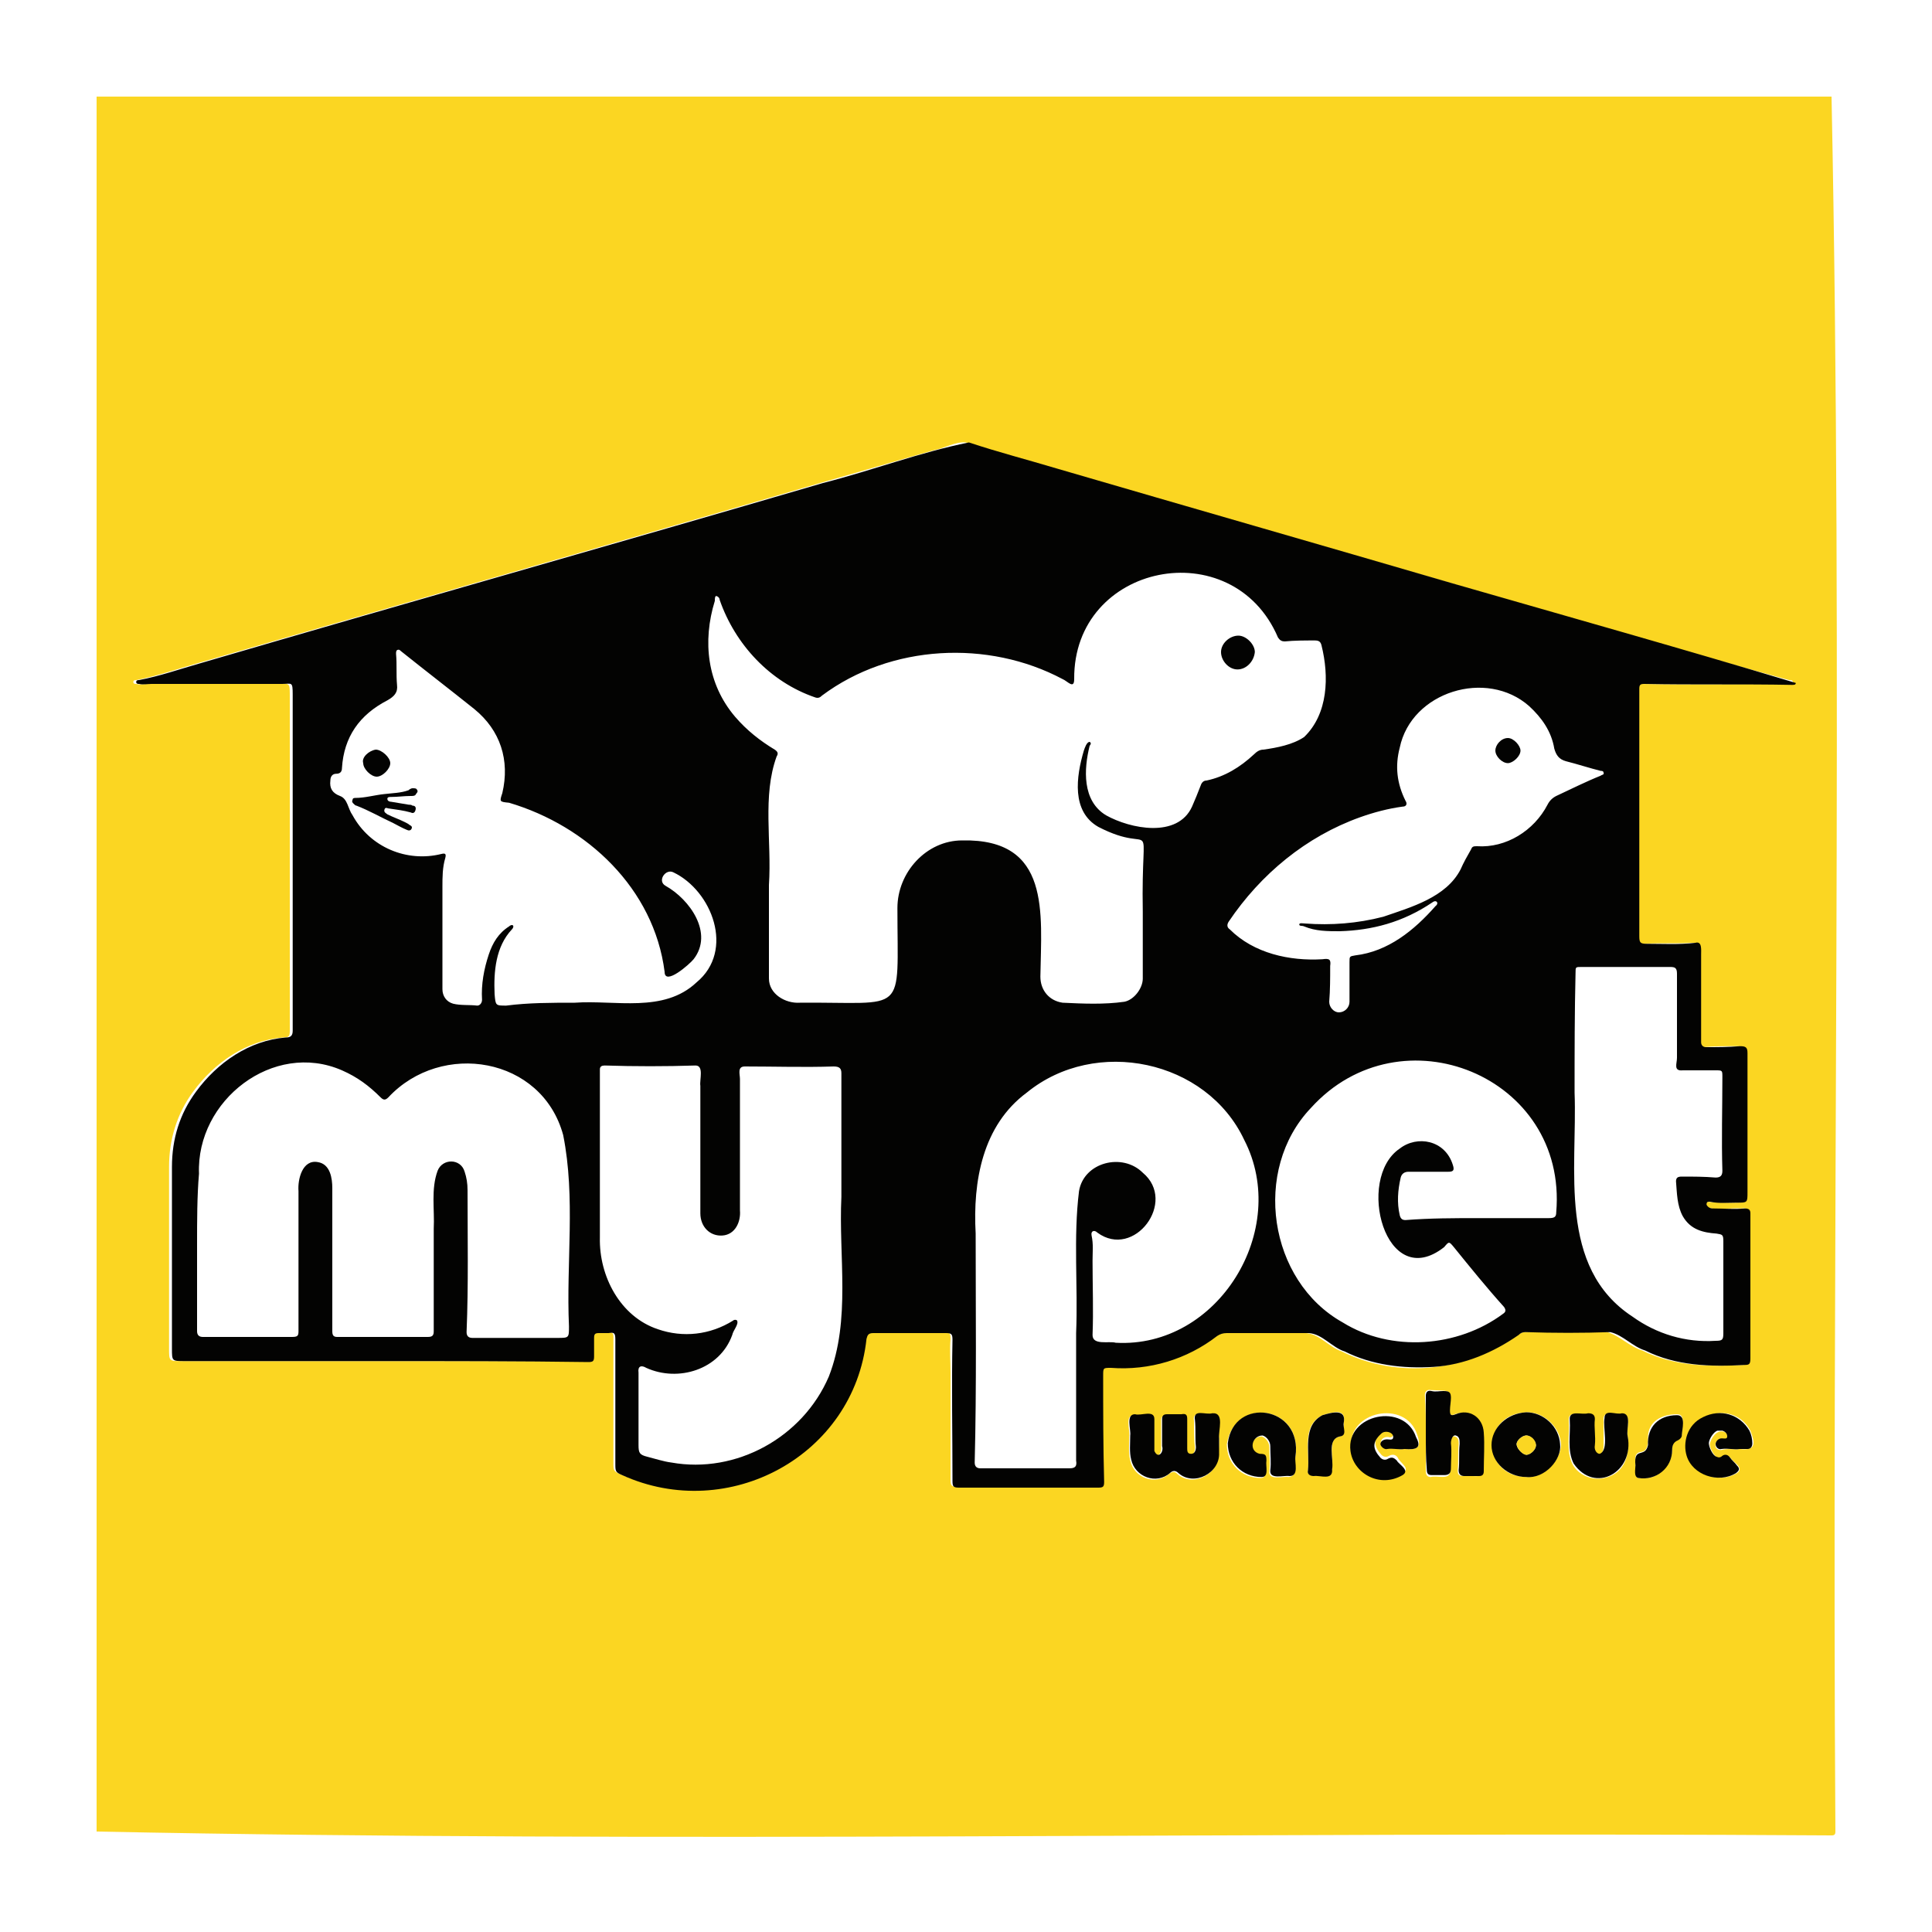
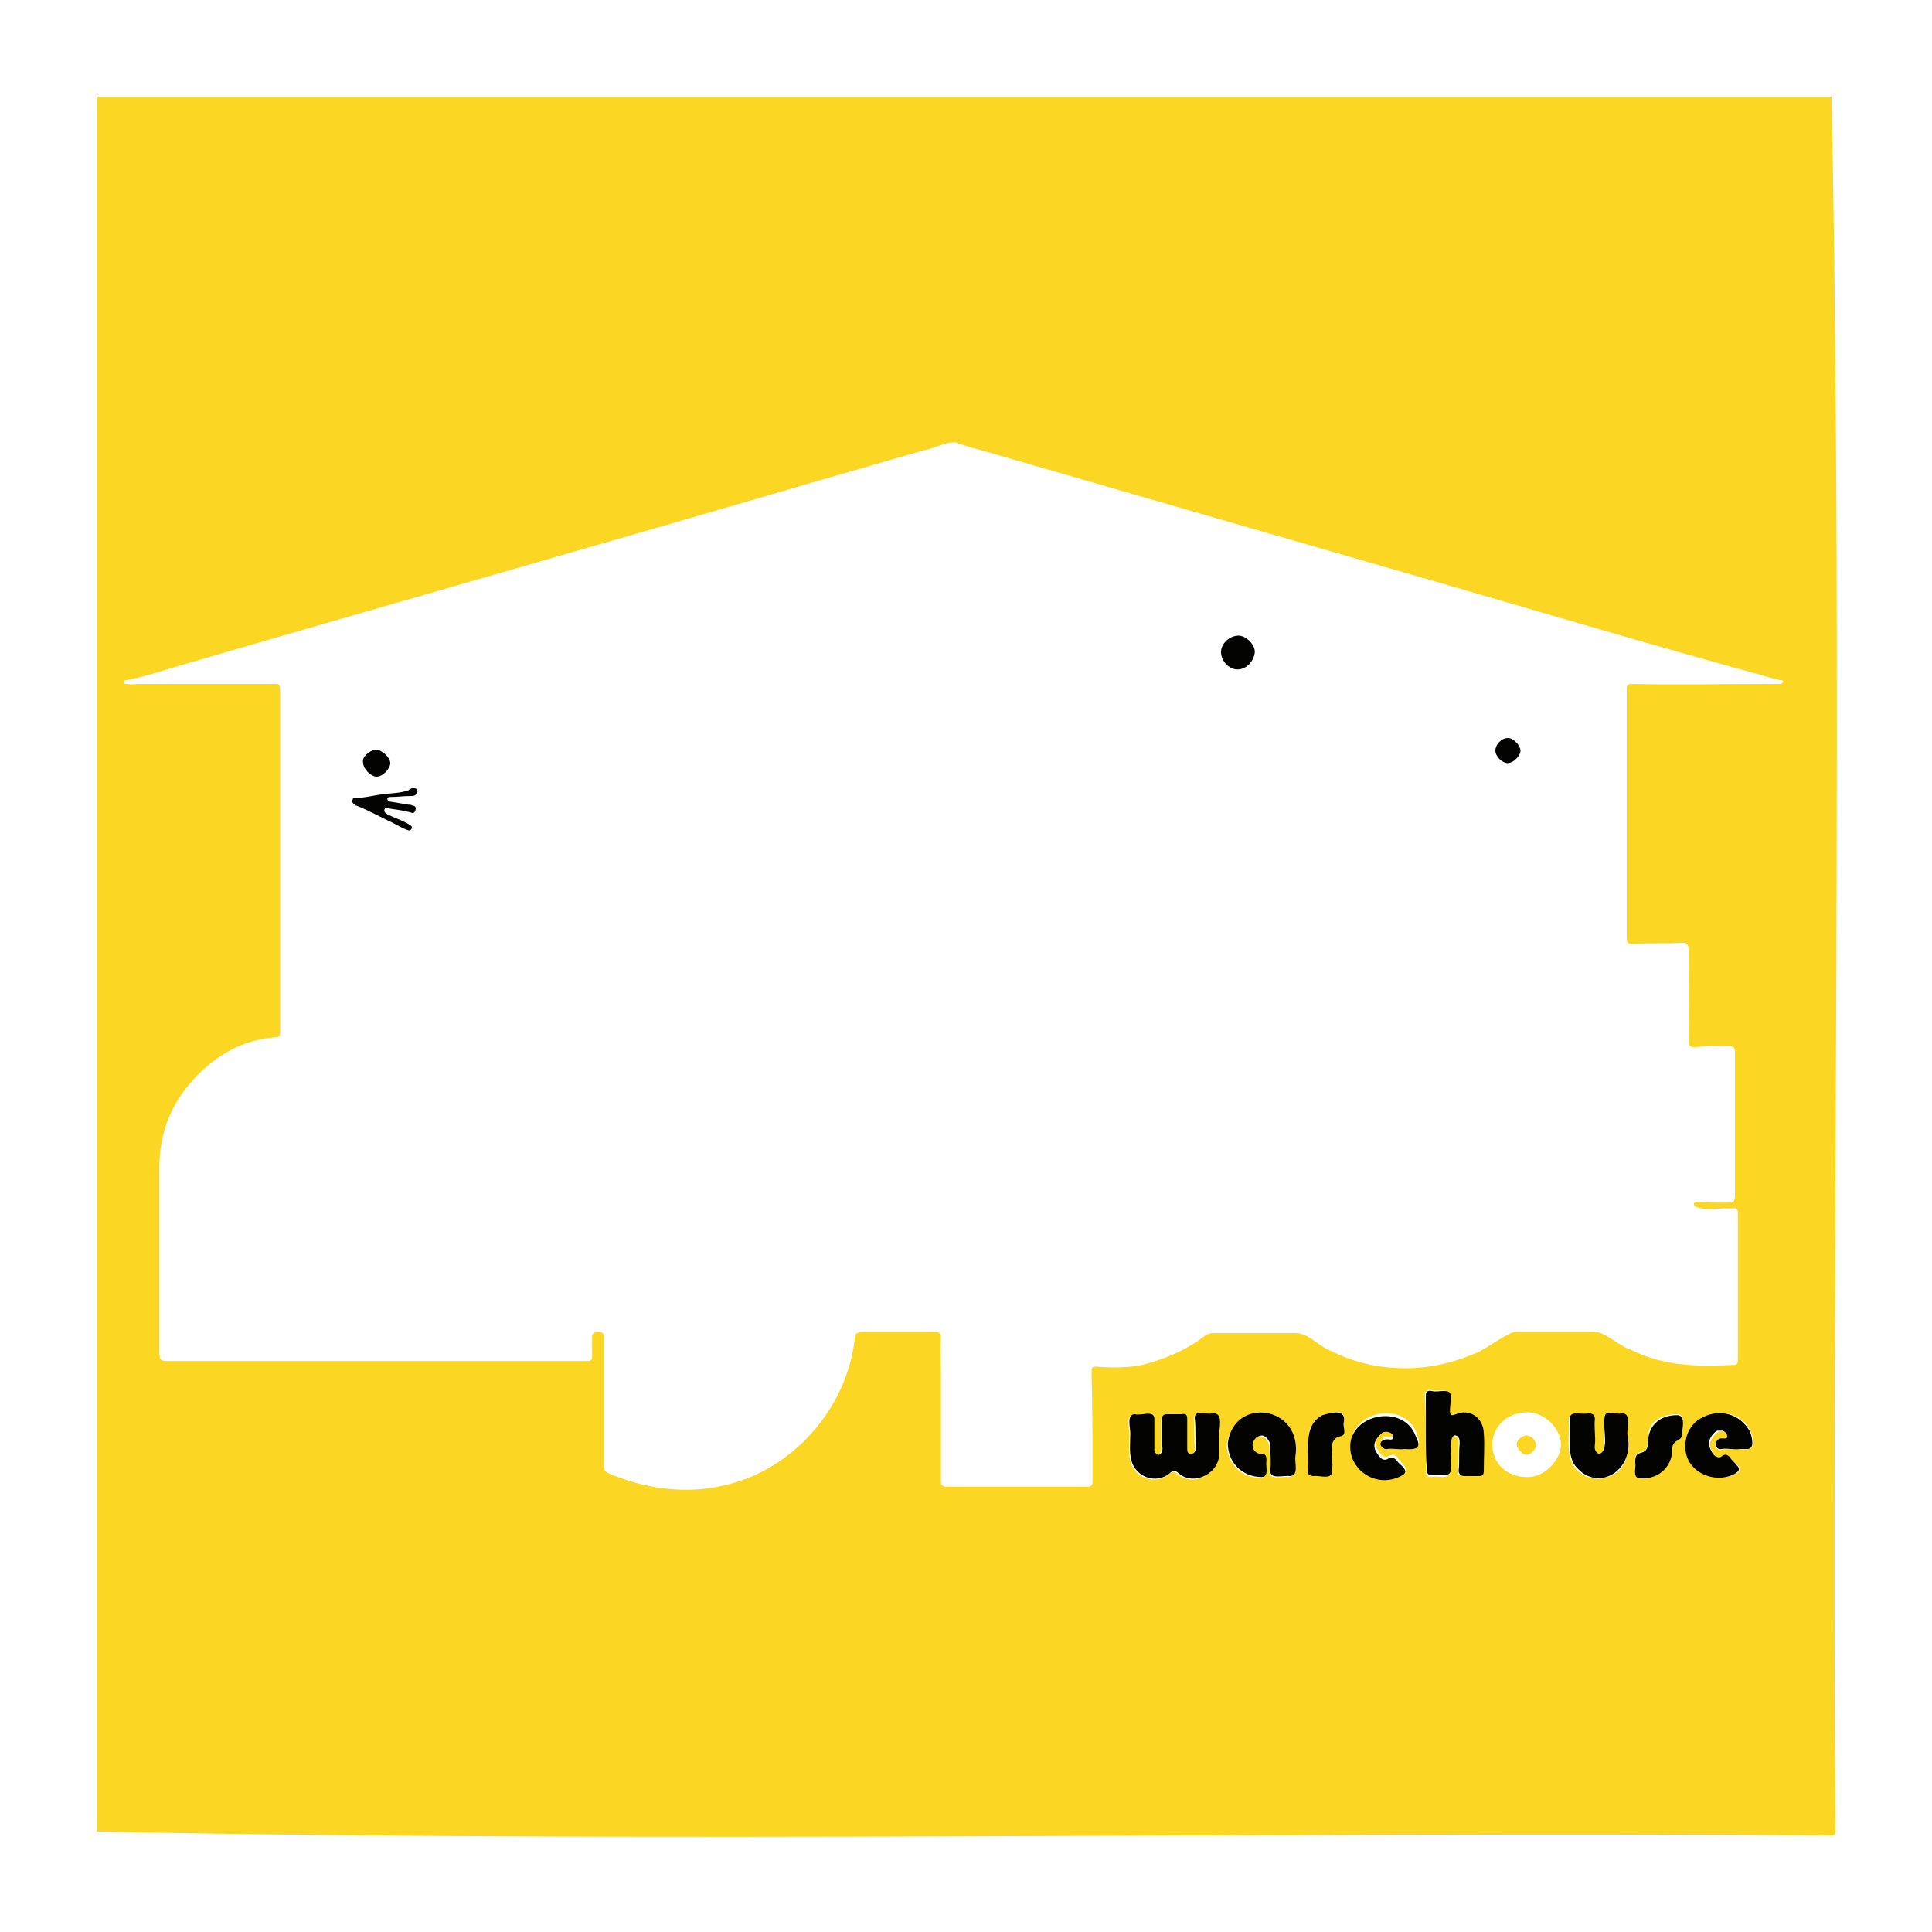
<svg xmlns="http://www.w3.org/2000/svg" version="1.1" id="Layer_1" x="0px" y="0px" viewBox="0 0 200 200" style="enable-background:new 0 0 200 200;" xml:space="preserve">
  <style type="text/css">
	.st0{fill:#FBD622;}
	.st1{fill:#030302;}
</style>
  <g>
-     <path class="st0" d="M10,10c59.9,0,119.7,0,179.6,0c1.2,59.1,0,119.9,0.4,179.6c0,0.3-0.1,0.4-0.4,0.4   c-59.7-0.4-120.5,0.8-179.6-0.4C10,129.7,10,69.9,10,10z M39.5,140.9c7.1,0,14.1,0,21.2,0c0.5,0,0.6-0.1,0.6-0.6c0-0.6,0-1.3,0-1.9   c0-0.4,0.2-0.5,0.5-0.5c0.3,0,0.7,0,1,0c0.7,0,0.7,0.1,0.7,0.7c0,4.3,0,8.5,0,12.8c0,0.8,0,0.9,0.7,1.2c3.6,1.5,7.7,2.1,11.6,1.2   c7.2-1.5,12.9-8,13.7-15.3c0-0.4,0.2-0.6,0.7-0.6c2.5,0,5,0,7.5,0c0.6,0,0.7,0.1,0.7,0.7c-0.1,1.2,0,2.3,0,3.5c0,3.7,0,7.4,0,11.1   c0,0.6,0.1,0.7,0.7,0.7c4.8,0,9.6,0,14.4,0c0.5,0,0.6-0.1,0.6-0.6c0-3.7,0-7.3-0.1-11c0-0.8,0-0.9,0.8-0.8c1.6,0.1,3.3,0.1,4.8-0.3   c2.2-0.6,4.3-1.5,6.1-2.9c0.3-0.2,0.6-0.3,1-0.3c2.8,0,5.7,0,8.5,0c1.4,0.1,2.3,1.4,3.7,1.9c4.4,2.2,9.7,2.3,14.3,0.4   c1.6-0.5,2.9-1.8,4.5-2.4c0.6,0,1.3,0,1.9,0c2.3,0,4.6,0,6.8,0c1.3,0.4,2.3,1.5,3.6,1.9c3.2,1.6,6.8,1.7,10.3,1.5   c0.6,0,0.6-0.1,0.6-0.7c0-5,0-10,0-15c0-0.4-0.1-0.6-0.6-0.5c-1.2-0.1-2.7,0.3-3.8-0.2c-0.3-0.2-0.1-0.6,0.2-0.5   c0.9,0.1,1.9,0.1,2.8,0.1c1.1,0,1.1,0,1.1-1.1c0-4.8,0-9.6,0-14.4c0-0.6-0.1-0.7-0.8-0.7c-1.2,0-2.3,0-3.5,0.1   c-0.3,0-0.5-0.2-0.5-0.5c0.1-3,0-6.1,0-9.1c0-0.5,0.1-1.3-0.6-1.2c-1.7,0.1-3.3,0-5,0.1c-0.7,0-0.8,0-0.8-0.8c0-8.5,0-17.1,0-25.6   c0-0.4,0.2-0.5,0.5-0.5c4.7,0.1,9.4,0,14.2,0c0.4,0,0.7,0,1.1,0c0.1,0,0.3,0,0.4-0.2c0-0.2-0.2-0.2-0.4-0.2   c-13.6-3.7-27.2-7.8-40.8-11.7c-13.8-4-27.7-8-41.5-12c-1-0.3-2-0.5-2.9-0.9c-1.1-0.1-2.2,0.6-3.3,0.8c-3.9,1.1-7.9,2.3-11.8,3.4   c-21.5,6.3-43,12.4-64.6,18.7c-2.1,0.6-4.1,1.3-6.2,1.7c-0.1,0-0.3,0-0.3,0.2c0,0.2,0.2,0.2,0.3,0.2c0.4,0.1,0.9,0,1.3,0   c4.5,0,9,0,13.5,0c1,0,1.1-0.2,1.1,1.1c0,10,0,19.9,0,29.9c0,1.6,0,3.3,0,4.9c0,0.6-0.1,0.7-0.7,0.7c-3.8,0.3-7.1,2.6-9.3,5.6   c-1.7,2.3-2.5,5-2.5,7.8c0,6.3,0,12.5,0,18.8c0,1.3,0,1.3,1.3,1.3C25.9,140.9,32.7,140.9,39.5,140.9z M126.2,148.9   C126.2,148.9,126.2,148.9,126.2,148.9c-0.2-0.8,0.5-2.7-0.8-2.5c-0.7,0.2-2-0.5-1.8,0.7c0,0.9,0,1.9,0.1,2.8c0,0.3-0.1,0.7-0.5,0.7   c-0.4,0-0.4-0.4-0.4-0.6c0-1,0-2,0-3c0-0.5-0.2-0.6-0.6-0.5c-0.5,0.1-1,0-1.5,0c-0.3,0-0.5,0.2-0.5,0.5c0,0.9,0,1.9,0,2.8   c0.1,0.6-0.5,1.4-0.8,0.5c0-1.1,0.1-2.2,0-3.3c0-0.9-1.4-0.3-2-0.5c-1,0-0.4,1.5-0.5,2.2c0,0.8-0.1,1.6,0.1,2.5   c0.4,1.8,2.6,2.6,4,1.4c0.4-0.3,0.6-0.3,0.9,0c1.6,1.4,4.3,0,4.2-2.1C126.2,149.9,126.2,149.4,126.2,148.9z M147.6,148.4   C147.6,148.4,147.6,148.4,147.6,148.4c0,1.3,0,2.6,0,3.9c0,0.3,0.1,0.6,0.5,0.6c0.7-0.2,2.1,0.4,2-0.7c0-0.9,0.1-1.8,0-2.7   c-0.1-0.5,0.2-0.9,0.5-0.8c0.4,0.1,0.4,0.5,0.4,0.8c-0.1,0.9,0,1.8-0.1,2.7c0,0.4,0.1,0.6,0.6,0.6c0.6-0.2,1.9,0.4,2-0.5   c0-1.3,0.1-2.6,0-4c-0.1-1.6-1.4-2.4-2.9-1.9c-0.4,0.2-0.6,0-0.6-0.4c0.2-2.3,0.3-2-1.9-2.1c-0.4-0.1-0.6,0.2-0.6,0.5   C147.6,145.8,147.6,147.1,147.6,148.4z M158,152.9c1.9,0.1,3.6-1.8,3.6-3.4c-0.1-1.7-1.7-3.3-3.5-3.3   C153.3,146.3,153.3,152.8,158,152.9z M134.1,150.8C134.1,150.8,134.1,150.8,134.1,150.8c0.8-5.3-6.3-6.3-7.1-1.3   c0,2,1.5,3.5,3.5,3.5c0.8,0,0.4-1.2,0.5-1.7c0-0.6,0-0.7-0.7-0.7c-1.3-0.2-0.8-1.9,0.3-1.9c0.4,0.1,0.8,0.6,0.8,1.1   c0,0.8,0.1,1.6,0,2.5c-0.1,1,1.4,0.5,2,0.6C134.5,152.8,133.9,151.4,134.1,150.8z M168.5,148.7c-0.2-0.7,0.5-2.5-0.7-2.3   c-0.6,0.2-1.8-0.5-1.8,0.5c0,0.9,0,1.9,0,2.8c0,0.5-0.2,0.9-0.5,0.9c-0.3,0-0.5-0.4-0.5-0.9c0.1-0.9,0-1.8,0-2.7   c0-0.5-0.2-0.6-0.7-0.6c-0.7,0.2-2-0.5-1.9,0.7c0.1,1.5-0.3,3.1,0.4,4.5c0.6,1.1,2,1.7,3.3,1.4   C168.3,152.5,168.7,150.5,168.5,148.7z M180.1,150c1.7,0.2,1.6-0.6,1.1-1.9c-2-3.7-7.8-1.2-6.5,2.6c0.7,2,3.3,2.9,5.1,1.8   c0.8-0.5-0.3-1.1-0.6-1.5c-0.5-0.7-0.9,0.2-1.4-0.1c-0.4-0.2-0.8-1-0.8-1.4c0.1-0.6,0.7-1.5,1.4-1.3c0.6,0.1,0.7,1-0.1,0.8   c-0.9-0.1-1,1.2-0.1,1.1C178.9,149.9,179.5,150.1,180.1,150z M145.4,150c1.3,0.1,1.8-0.1,1.3-1.5c-1.2-3.7-7.3-2.4-6.8,1.4   c0.3,2.4,2.9,3.9,5.4,2.5c0.7-0.4-0.4-1-0.6-1.5c-0.2-0.3-0.5-0.4-0.9-0.2c-0.3,0.2-0.6,0.1-0.8-0.1c-0.8-0.9-0.9-1.6,0.1-2.5   c0.3-0.3,0.9-0.2,1.1,0.1c0.2,0.2,0,0.6-0.3,0.6c-1-0.3-1.4,1-0.3,1C144.2,149.9,144.8,150.1,145.4,150z M169.3,151.7   C169.3,151.7,169.3,151.7,169.3,151.7c0.1,0.4-0.2,1.2,0.3,1.3c0.7,0,1.4,0.1,2-0.4c0.9-0.6,1.5-1.4,1.5-2.6c0-0.5,0.2-0.8,0.6-1   c0.2-0.1,0.4-0.2,0.4-0.5c-0.1-0.7,0.5-2.1-0.5-2.1c-1.5,0-3,0.7-3,2.4c0,0.6,0,1.4-0.7,1.5C169.1,150.4,169.3,151.1,169.3,151.7z    M139.1,147.3c0.3-1.6-1.2-1.1-2.2-0.8c-2.2,1.1-1.3,3.7-1.5,5.7c-0.1,0.9,1.2,0.4,1.7,0.6c1.3,0.3,0.6-2.3,0.8-3.1   c0-0.6,0.3-0.9,0.8-1c0.4-0.1,0.4-0.3,0.4-0.6C139.1,147.9,139.1,147.6,139.1,147.3z" />
-     <path class="st1" d="M39.5,140.9c-6.8,0-13.6,0-20.4,0c-1.3,0-1.3,0-1.3-1.3c0-6.3,0-12.5,0-18.8c0-2.9,0.8-5.5,2.5-7.8   c2.2-3,5.5-5.3,9.3-5.6c0.5,0,0.7-0.2,0.7-0.7c0-1.6,0-3.3,0-4.9c0-10,0-19.9,0-29.9c0-1.4-0.1-1.1-1.1-1.1c-4.5,0-9,0-13.5,0   c-0.4,0-0.9,0.1-1.3,0c-0.1,0-0.3,0-0.3-0.2c0-0.2,0.2-0.2,0.3-0.2c2.1-0.4,4.1-1.1,6.2-1.7c21.5-6.3,43.1-12.4,64.6-18.7   c5.1-1.3,10.1-3.2,15.1-4.2c3,1,6.1,1.8,9.1,2.7c13.7,4,27.3,7.9,41,11.9c11.8,3.4,23.9,6.8,35.5,10.3c0,0.2-0.2,0.2-0.4,0.2   c-5.1-0.1-10.2,0-15.3-0.1c-0.4,0-0.5,0.1-0.5,0.5c0,1.4,0,2.8,0,4.1c0,7.2,0,14.3,0,21.5c0,0.7,0.1,0.8,0.8,0.8   c1.7,0,3.3,0.1,5-0.1c0.7-0.2,0.6,0.7,0.6,1.2c0,3,0,6.1,0,9.1c0,0.3,0.2,0.5,0.5,0.5c1.2,0,2.3,0,3.5-0.1c0.6,0,0.8,0.1,0.8,0.7   c0,4.8,0,9.6,0,14.4c0,1.1,0,1.1-1.1,1.1c-0.9,0-1.9,0.1-2.8-0.1c-0.1,0-0.3,0-0.3,0.1c-0.1,0.2,0,0.3,0.1,0.4   c0.2,0.2,0.4,0.2,0.6,0.2c1.1,0,2.1,0.1,3.2,0c0.4,0,0.6,0.1,0.6,0.5c0,5,0,10,0,15c0,0.6-0.1,0.7-0.6,0.7   c-3.5,0.2-7.1,0.1-10.3-1.5c-1.3-0.4-2.3-1.6-3.6-1.9c-2.9,0.1-5.8,0.1-8.8,0c-0.3,0-0.5,0.1-0.7,0.3c-2.6,1.8-5.6,3.1-8.8,3.3   c-3.2,0.2-6.4-0.2-9.2-1.6c-1.3-0.4-2.3-1.8-3.7-1.9c-2.8,0-5.7,0-8.5,0c-0.4,0-0.7,0.1-1,0.3c-3.1,2.4-7,3.6-11,3.3   c-0.8,0-0.8,0-0.8,0.8c0,3.7,0,7.3,0.1,11c0,0.5-0.1,0.6-0.6,0.6c-4.8,0-9.6,0-14.4,0c-0.6,0-0.7-0.1-0.7-0.7c0-4.9-0.1-9.8,0-14.6   c0-0.6-0.1-0.7-0.7-0.7c-2.5,0-5,0-7.5,0c-0.5,0-0.6,0.2-0.7,0.6c-1.3,12.1-14.3,19.1-25.3,14.1c-0.7-0.3-0.7-0.4-0.7-1.2   c0-2.2,0-4.3,0-6.5c0-2.1,0-4.2,0-6.3c0-0.7-0.1-0.8-0.7-0.7c-0.3,0-0.7,0-1,0c-0.4,0-0.5,0.1-0.5,0.5c0,0.6,0,1.3,0,1.9   c0,0.5-0.1,0.6-0.6,0.6C53.7,140.9,46.6,140.9,39.5,140.9z M79.6,91.6C79.6,91.6,79.6,91.6,79.6,91.6c0,3.2,0,6.4,0,9.7   c0,1.6,1.7,2.6,3.2,2.5c11.2-0.1,10.1,1.5,10.1-9.8c0-3.7,3-7,6.7-7c9.2-0.2,8.2,7.5,8.1,14.1c0,1.4,0.9,2.5,2.3,2.7   c2.1,0.1,4.3,0.2,6.4-0.1c1-0.2,1.9-1.4,1.9-2.4c0-2.3,0-4.6,0-6.9c-0.2-11,1.6-5.6-4.6-8.8c-2.8-1.6-2.3-5.2-1.5-7.9   c0.1-0.3,0.3-0.9,0.6-0.9c0.2,0.1,0.1,0.3,0,0.4c-0.6,2.4-0.8,5.7,1.7,7.2c2.5,1.4,7.4,2.4,8.9-0.9c0.3-0.7,0.6-1.4,0.9-2.2   c0.1-0.3,0.3-0.5,0.6-0.5c1.9-0.4,3.5-1.4,4.9-2.7c0.3-0.3,0.6-0.5,1-0.5c1.4-0.2,3-0.5,4.2-1.3c2.5-2.4,2.6-6.3,1.8-9.5   c-0.1-0.4-0.3-0.5-0.7-0.5c-1,0-2.1,0-3.1,0.1c-0.3,0-0.5-0.1-0.7-0.4c-4.7-11-21.2-7.7-21.1,4.3c0,1.1-0.7,0.2-1.2,0   c-7.7-4.1-17.8-3.6-24.9,1.7c-0.2,0.2-0.4,0.3-0.7,0.2c-4.7-1.6-8.3-5.5-9.9-10.1c0-0.2-0.2-0.4-0.4-0.4C74,61.8,74,62,74,62.2   c-1.3,4.2-0.8,8.6,2.1,12c1.2,1.4,2.6,2.5,4.1,3.4c0.3,0.2,0.4,0.4,0.2,0.7C78.9,82.4,79.9,87.1,79.6,91.6z M20.4,128.9   C20.4,128.9,20.4,128.9,20.4,128.9c0,3,0,5.9,0,8.9c0,0.4,0.2,0.6,0.6,0.6c3.1,0,6.1,0,9.2,0c0.6,0,0.7-0.1,0.7-0.6   c0-4.8,0-9.7,0-14.5c-0.1-1.2,0.4-3.3,2-3c1.3,0.2,1.5,1.7,1.5,2.7c0,4.9,0,9.9,0,14.8c0,0.4,0.1,0.6,0.5,0.6c3.1,0,6.3,0,9.4,0   c0.5,0,0.6-0.2,0.6-0.6c0-3.5,0-7,0-10.6c0.1-2-0.3-4.1,0.4-6c0.5-1.3,2.4-1.3,2.8,0.1c0.2,0.6,0.3,1.2,0.3,1.9   c0,4.9,0.1,9.8-0.1,14.7c0,0.4,0.2,0.6,0.6,0.6c2.9,0,5.8,0,8.8,0c1.2,0,1.2,0,1.2-1.2c-0.3-6.6,0.7-13.3-0.6-19.8   c-2.2-8.1-12.6-9.8-18.1-3.9c-0.3,0.3-0.5,0.3-0.8,0c-1.2-1.2-2.4-2.1-4-2.8c-7.1-3.1-15.1,3.1-14.8,10.7   C20.4,123.8,20.4,126.4,20.4,128.9z M87.1,123.9C87.1,123.9,87.1,123.9,87.1,123.9c0-4.3,0-8.5,0-12.8c0-0.5-0.2-0.7-0.8-0.7   c-3.1,0.1-6.1,0-9.2,0c-0.8,0-0.5,0.8-0.5,1.3c0,4.5,0,9.1,0,13.6c0.1,1.2-0.5,2.5-1.8,2.6c-1.3,0.1-2.3-0.9-2.3-2.3   c0-4.4,0-8.8,0-13.2c-0.1-0.6,0.4-2.1-0.5-2.1c-3.1,0.1-6.3,0.1-9.4,0c-0.3,0-0.5,0.1-0.5,0.4c0,5.8,0,11.6,0,17.4   c-0.1,4,2.1,8.2,6,9.5c2.6,0.9,5.4,0.6,7.8-0.9c0.1-0.1,0.3-0.1,0.4,0c0.2,0.4-0.4,1-0.5,1.5c-1.3,3.6-5.6,4.9-8.9,3.4   c-0.5-0.3-0.9-0.2-0.8,0.5c0,2.5,0,5,0,7.5c0,0.8,0.1,1,0.9,1.2c0.8,0.2,1.7,0.5,2.5,0.6c6.7,1.2,13.6-2.6,16.3-8.9   C88.1,136.6,86.8,130.1,87.1,123.9z M111.4,138C111.4,138,111.4,138,111.4,138c0.2-4.9-0.3-9.9,0.3-14.7c0.5-3,4.5-4,6.6-1.9   c3.6,3-0.9,9-4.7,6.2c-0.3-0.3-0.7-0.2-0.6,0.3c0.2,0.9,0.1,1.7,0.1,2.6c0,2.6,0.1,5.2,0,7.7c0,1.1,1.7,0.6,2.4,0.8   c10.6,0.6,18.1-11.7,13.3-21c-3.9-8.3-15.4-10.7-22.5-4.9c-4.6,3.4-5.6,9.2-5.3,14.6c0,7.9,0.1,15.8-0.1,23.7   c0,0.4,0.2,0.6,0.6,0.6c3.1,0,6.1,0,9.2,0c0.6,0,0.8-0.2,0.7-0.8C111.4,146.7,111.4,142.4,111.4,138z M59.5,103.8   C59.5,103.8,59.5,103.9,59.5,103.8c4.2-0.3,9.2,1.1,12.6-2.1c4-3.3,1.6-9.5-2.4-11.4c-0.8-0.4-1.7,0.9-0.8,1.4   c2.5,1.4,5,4.9,2.9,7.6c-0.4,0.5-3,2.8-3,1.3c-1.1-8.6-8-15.1-16.1-17.5C51.7,83,51.7,83,52,82.1c0.8-3.4-0.2-6.5-2.9-8.7   c-2.5-2-5.1-4-7.6-6c-0.1-0.1-0.2-0.2-0.4-0.1C41,67.4,41,67.5,41,67.7c0.1,1.1,0,2.1,0.1,3.2c0.1,0.8-0.3,1.2-1,1.6   c-2.9,1.5-4.5,3.8-4.7,7c0,0.4-0.2,0.6-0.6,0.6c-0.4,0-0.6,0.3-0.6,0.7c-0.1,0.8,0.2,1.3,1,1.6c0.8,0.3,0.8,1.3,1.3,2   c1.8,3.3,5.6,4.9,9.2,4c0.4-0.1,0.5,0,0.4,0.4c-0.3,1-0.3,2-0.3,3c0,3.5,0,7,0,10.6c0,0.7,0.4,1.3,1.1,1.5c0.8,0.2,1.7,0.1,2.5,0.2   c0.3,0,0.5-0.3,0.5-0.6c-0.1-1.6,0.2-3.2,0.7-4.7c0.4-1.2,1-2.2,2.1-2.9c0.1-0.1,0.3-0.2,0.4-0.1c0.1,0.1,0,0.3-0.1,0.4   c-1.7,1.8-1.9,4.4-1.8,6.7c0.1,1.2,0.1,1.2,1.2,1.2C54.7,103.8,57.1,103.8,59.5,103.8z M153,126.1C153,126.1,153,126.1,153,126.1   c2.4,0,4.9,0,7.3,0c0.6,0,0.8-0.1,0.8-0.6c1.2-14.1-16.1-21.1-25.4-10.8c-6.1,6.4-4.4,17.9,3.3,22.2c5,3.1,11.9,2.6,16.6-0.9   c0.3-0.2,0.3-0.4,0.1-0.7c-1.8-2-3.5-4.1-5.2-6.2c-0.5-0.6-0.5-0.6-1,0c-6.1,4.8-9.2-7.1-4.6-10.2c1.8-1.4,4.7-0.9,5.5,1.7   c0.2,0.6,0,0.7-0.5,0.7c-1.4,0-2.7,0-4.1,0c-0.4,0-0.7,0.2-0.8,0.6c-0.3,1.3-0.4,2.6-0.1,3.9c0.1,0.4,0.3,0.5,0.6,0.5   C148.1,126.1,150.5,126.1,153,126.1z M163,113.1C163,113.1,163,113.1,163,113.1c0.3,7.9-1.8,18.1,6,23.2c2.5,1.8,5.5,2.7,8.6,2.5   c0.7,0,0.8-0.1,0.8-0.8c0-3.2,0-6.3,0-9.5c0-0.7-0.1-0.7-0.7-0.8c-1.4-0.1-2.7-0.4-3.5-1.8c-0.6-1.1-0.6-2.4-0.7-3.6   c0-0.4,0.2-0.5,0.6-0.5c1.2,0,2.3,0,3.5,0.1c0.5,0,0.7-0.2,0.7-0.7c-0.1-3.2,0-6.5,0-9.7c0-0.7,0-0.7-0.7-0.7c-1.1,0-2.3,0-3.4,0   c-1,0.1-0.6-0.7-0.6-1.3c0-2.9,0-5.8,0-8.7c0-0.6-0.2-0.7-0.7-0.7c-3.1,0-6.1,0-9.2,0c-0.6,0-0.6,0-0.6,0.6   C163,104.8,163,108.9,163,113.1z M138.7,96.4c-1.3,0-2.5,0-3.7-0.5c-0.2-0.1-0.5,0-0.5-0.2c0-0.2,0.4-0.1,0.6-0.1   c2.7,0.2,5.4,0,8.1-0.7c2.9-1,6.5-2,8-4.9c0.3-0.7,0.7-1.4,1.1-2.1c0.1-0.3,0.3-0.3,0.6-0.3c3,0.2,5.9-1.6,7.3-4.3   c0.2-0.4,0.5-0.7,0.9-0.9c1.5-0.7,3.1-1.5,4.6-2.1c0.1-0.1,0.4-0.1,0.3-0.3c0-0.2-0.2-0.2-0.3-0.2c-1.2-0.3-2.4-0.7-3.6-1   c-0.7-0.2-1-0.6-1.2-1.3c-0.3-1.8-1.3-3.2-2.6-4.4c-4.4-3.9-12.2-1.5-13.4,4.3c-0.5,1.9-0.3,3.7,0.6,5.5c0.2,0.3,0.1,0.6-0.3,0.6   c-1.5,0.2-3,0.6-4.4,1.1c-5.6,2-10.3,5.9-13.6,10.8c-0.2,0.3-0.2,0.6,0.1,0.8c2.5,2.5,6.2,3.3,9.6,3.1c0.7-0.1,0.9,0,0.8,0.7   c0,1.2,0,2.5-0.1,3.7c0,0.6,0.5,1.1,1,1.1c0.6,0,1.1-0.5,1.1-1.1c0-1.4,0-2.7,0-4.1c0-0.6,0-0.6,0.6-0.7c3.4-0.4,6.1-2.6,8.3-5.1   c0.4-0.3,0.1-0.7-0.3-0.4C145.2,95.5,142,96.3,138.7,96.4z" />
+     <path class="st0" d="M10,10c59.9,0,119.7,0,179.6,0c1.2,59.1,0,119.9,0.4,179.6c0,0.3-0.1,0.4-0.4,0.4   c-59.7-0.4-120.5,0.8-179.6-0.4C10,129.7,10,69.9,10,10z M39.5,140.9c7.1,0,14.1,0,21.2,0c0.5,0,0.6-0.1,0.6-0.6c0-0.6,0-1.3,0-1.9   c0-0.4,0.2-0.5,0.5-0.5c0.7,0,0.7,0.1,0.7,0.7c0,4.3,0,8.5,0,12.8c0,0.8,0,0.9,0.7,1.2c3.6,1.5,7.7,2.1,11.6,1.2   c7.2-1.5,12.9-8,13.7-15.3c0-0.4,0.2-0.6,0.7-0.6c2.5,0,5,0,7.5,0c0.6,0,0.7,0.1,0.7,0.7c-0.1,1.2,0,2.3,0,3.5c0,3.7,0,7.4,0,11.1   c0,0.6,0.1,0.7,0.7,0.7c4.8,0,9.6,0,14.4,0c0.5,0,0.6-0.1,0.6-0.6c0-3.7,0-7.3-0.1-11c0-0.8,0-0.9,0.8-0.8c1.6,0.1,3.3,0.1,4.8-0.3   c2.2-0.6,4.3-1.5,6.1-2.9c0.3-0.2,0.6-0.3,1-0.3c2.8,0,5.7,0,8.5,0c1.4,0.1,2.3,1.4,3.7,1.9c4.4,2.2,9.7,2.3,14.3,0.4   c1.6-0.5,2.9-1.8,4.5-2.4c0.6,0,1.3,0,1.9,0c2.3,0,4.6,0,6.8,0c1.3,0.4,2.3,1.5,3.6,1.9c3.2,1.6,6.8,1.7,10.3,1.5   c0.6,0,0.6-0.1,0.6-0.7c0-5,0-10,0-15c0-0.4-0.1-0.6-0.6-0.5c-1.2-0.1-2.7,0.3-3.8-0.2c-0.3-0.2-0.1-0.6,0.2-0.5   c0.9,0.1,1.9,0.1,2.8,0.1c1.1,0,1.1,0,1.1-1.1c0-4.8,0-9.6,0-14.4c0-0.6-0.1-0.7-0.8-0.7c-1.2,0-2.3,0-3.5,0.1   c-0.3,0-0.5-0.2-0.5-0.5c0.1-3,0-6.1,0-9.1c0-0.5,0.1-1.3-0.6-1.2c-1.7,0.1-3.3,0-5,0.1c-0.7,0-0.8,0-0.8-0.8c0-8.5,0-17.1,0-25.6   c0-0.4,0.2-0.5,0.5-0.5c4.7,0.1,9.4,0,14.2,0c0.4,0,0.7,0,1.1,0c0.1,0,0.3,0,0.4-0.2c0-0.2-0.2-0.2-0.4-0.2   c-13.6-3.7-27.2-7.8-40.8-11.7c-13.8-4-27.7-8-41.5-12c-1-0.3-2-0.5-2.9-0.9c-1.1-0.1-2.2,0.6-3.3,0.8c-3.9,1.1-7.9,2.3-11.8,3.4   c-21.5,6.3-43,12.4-64.6,18.7c-2.1,0.6-4.1,1.3-6.2,1.7c-0.1,0-0.3,0-0.3,0.2c0,0.2,0.2,0.2,0.3,0.2c0.4,0.1,0.9,0,1.3,0   c4.5,0,9,0,13.5,0c1,0,1.1-0.2,1.1,1.1c0,10,0,19.9,0,29.9c0,1.6,0,3.3,0,4.9c0,0.6-0.1,0.7-0.7,0.7c-3.8,0.3-7.1,2.6-9.3,5.6   c-1.7,2.3-2.5,5-2.5,7.8c0,6.3,0,12.5,0,18.8c0,1.3,0,1.3,1.3,1.3C25.9,140.9,32.7,140.9,39.5,140.9z M126.2,148.9   C126.2,148.9,126.2,148.9,126.2,148.9c-0.2-0.8,0.5-2.7-0.8-2.5c-0.7,0.2-2-0.5-1.8,0.7c0,0.9,0,1.9,0.1,2.8c0,0.3-0.1,0.7-0.5,0.7   c-0.4,0-0.4-0.4-0.4-0.6c0-1,0-2,0-3c0-0.5-0.2-0.6-0.6-0.5c-0.5,0.1-1,0-1.5,0c-0.3,0-0.5,0.2-0.5,0.5c0,0.9,0,1.9,0,2.8   c0.1,0.6-0.5,1.4-0.8,0.5c0-1.1,0.1-2.2,0-3.3c0-0.9-1.4-0.3-2-0.5c-1,0-0.4,1.5-0.5,2.2c0,0.8-0.1,1.6,0.1,2.5   c0.4,1.8,2.6,2.6,4,1.4c0.4-0.3,0.6-0.3,0.9,0c1.6,1.4,4.3,0,4.2-2.1C126.2,149.9,126.2,149.4,126.2,148.9z M147.6,148.4   C147.6,148.4,147.6,148.4,147.6,148.4c0,1.3,0,2.6,0,3.9c0,0.3,0.1,0.6,0.5,0.6c0.7-0.2,2.1,0.4,2-0.7c0-0.9,0.1-1.8,0-2.7   c-0.1-0.5,0.2-0.9,0.5-0.8c0.4,0.1,0.4,0.5,0.4,0.8c-0.1,0.9,0,1.8-0.1,2.7c0,0.4,0.1,0.6,0.6,0.6c0.6-0.2,1.9,0.4,2-0.5   c0-1.3,0.1-2.6,0-4c-0.1-1.6-1.4-2.4-2.9-1.9c-0.4,0.2-0.6,0-0.6-0.4c0.2-2.3,0.3-2-1.9-2.1c-0.4-0.1-0.6,0.2-0.6,0.5   C147.6,145.8,147.6,147.1,147.6,148.4z M158,152.9c1.9,0.1,3.6-1.8,3.6-3.4c-0.1-1.7-1.7-3.3-3.5-3.3   C153.3,146.3,153.3,152.8,158,152.9z M134.1,150.8C134.1,150.8,134.1,150.8,134.1,150.8c0.8-5.3-6.3-6.3-7.1-1.3   c0,2,1.5,3.5,3.5,3.5c0.8,0,0.4-1.2,0.5-1.7c0-0.6,0-0.7-0.7-0.7c-1.3-0.2-0.8-1.9,0.3-1.9c0.4,0.1,0.8,0.6,0.8,1.1   c0,0.8,0.1,1.6,0,2.5c-0.1,1,1.4,0.5,2,0.6C134.5,152.8,133.9,151.4,134.1,150.8z M168.5,148.7c-0.2-0.7,0.5-2.5-0.7-2.3   c-0.6,0.2-1.8-0.5-1.8,0.5c0,0.9,0,1.9,0,2.8c0,0.5-0.2,0.9-0.5,0.9c-0.3,0-0.5-0.4-0.5-0.9c0.1-0.9,0-1.8,0-2.7   c0-0.5-0.2-0.6-0.7-0.6c-0.7,0.2-2-0.5-1.9,0.7c0.1,1.5-0.3,3.1,0.4,4.5c0.6,1.1,2,1.7,3.3,1.4   C168.3,152.5,168.7,150.5,168.5,148.7z M180.1,150c1.7,0.2,1.6-0.6,1.1-1.9c-2-3.7-7.8-1.2-6.5,2.6c0.7,2,3.3,2.9,5.1,1.8   c0.8-0.5-0.3-1.1-0.6-1.5c-0.5-0.7-0.9,0.2-1.4-0.1c-0.4-0.2-0.8-1-0.8-1.4c0.1-0.6,0.7-1.5,1.4-1.3c0.6,0.1,0.7,1-0.1,0.8   c-0.9-0.1-1,1.2-0.1,1.1C178.9,149.9,179.5,150.1,180.1,150z M145.4,150c1.3,0.1,1.8-0.1,1.3-1.5c-1.2-3.7-7.3-2.4-6.8,1.4   c0.3,2.4,2.9,3.9,5.4,2.5c0.7-0.4-0.4-1-0.6-1.5c-0.2-0.3-0.5-0.4-0.9-0.2c-0.3,0.2-0.6,0.1-0.8-0.1c-0.8-0.9-0.9-1.6,0.1-2.5   c0.3-0.3,0.9-0.2,1.1,0.1c0.2,0.2,0,0.6-0.3,0.6c-1-0.3-1.4,1-0.3,1C144.2,149.9,144.8,150.1,145.4,150z M169.3,151.7   C169.3,151.7,169.3,151.7,169.3,151.7c0.1,0.4-0.2,1.2,0.3,1.3c0.7,0,1.4,0.1,2-0.4c0.9-0.6,1.5-1.4,1.5-2.6c0-0.5,0.2-0.8,0.6-1   c0.2-0.1,0.4-0.2,0.4-0.5c-0.1-0.7,0.5-2.1-0.5-2.1c-1.5,0-3,0.7-3,2.4c0,0.6,0,1.4-0.7,1.5C169.1,150.4,169.3,151.1,169.3,151.7z    M139.1,147.3c0.3-1.6-1.2-1.1-2.2-0.8c-2.2,1.1-1.3,3.7-1.5,5.7c-0.1,0.9,1.2,0.4,1.7,0.6c1.3,0.3,0.6-2.3,0.8-3.1   c0-0.6,0.3-0.9,0.8-1c0.4-0.1,0.4-0.3,0.4-0.6C139.1,147.9,139.1,147.6,139.1,147.3z" />
    <path class="st1" d="M126.2,148.9c0,0.5,0,1,0,1.5c0.1,2.1-2.6,3.5-4.2,2.1c-0.3-0.3-0.6-0.3-0.9,0c-1.4,1.2-3.6,0.4-4-1.4   c-0.2-0.8-0.1-1.6-0.1-2.5c0.1-0.6-0.5-2.2,0.5-2.2c0.6,0.2,2-0.5,2,0.5c0,1.1,0,2.2,0,3.3c0.4,0.9,1,0.1,0.8-0.5   c0-0.9,0-1.9,0-2.8c0-0.3,0.1-0.5,0.5-0.5c0.5,0,1,0,1.5,0c0.5-0.1,0.6,0.1,0.6,0.5c0,1,0,2,0,3c0,0.3,0,0.6,0.4,0.6   c0.4,0,0.5-0.4,0.5-0.7c-0.1-0.9,0-1.9-0.1-2.8c-0.2-1.2,1.1-0.5,1.8-0.7C126.8,146.2,126.1,148.1,126.2,148.9   C126.2,148.9,126.2,148.9,126.2,148.9z" />
    <path class="st1" d="M147.6,148.4c0-1.3,0-2.6,0-3.9c0-0.4,0.2-0.6,0.6-0.5c0.4,0.1,0.8,0,1.2,0c0.6,0,0.8,0.1,0.8,0.7   c0,0.4-0.1,0.9-0.1,1.3c0,0.5,0.1,0.6,0.6,0.4c1.4-0.6,2.8,0.3,2.9,1.9c0.1,1.3,0,2.6,0,4c0,0.4-0.2,0.5-0.5,0.5c-0.5,0-1,0-1.5,0   c-0.4,0-0.6-0.2-0.6-0.6c0.1-0.9,0-1.8,0.1-2.7c0,0,0-0.1,0-0.1c0-0.3,0-0.7-0.4-0.8c-0.3-0.1-0.5,0.4-0.5,0.8c0.1,0.9,0,1.8,0,2.6   c0,0.5-0.2,0.7-0.7,0.7c-0.4,0-0.9,0-1.3,0c-0.4,0-0.5-0.2-0.5-0.6C147.6,151,147.6,149.7,147.6,148.4   C147.6,148.4,147.6,148.4,147.6,148.4z" />
-     <path class="st1" d="M158,152.9c-1.9,0-3.6-1.5-3.6-3.3c0-1.8,1.6-3.3,3.6-3.4c1.8,0,3.4,1.5,3.5,3.3   C161.7,151.1,159.9,153.1,158,152.9z M158,148.6c-0.4,0-1,0.5-1,0.9c0,0.4,0.5,1,1,1.1c0.4,0,1-0.5,1-1   C159,149.2,158.5,148.6,158,148.6z" />
    <path class="st1" d="M134.1,150.8c-0.1,0.6,0.4,2-0.6,2c-0.6-0.1-2.1,0.4-2-0.6c0.1-0.8,0-1.6,0-2.5c0-0.5-0.4-1-0.8-1.1   c-1.1,0-1.5,1.6-0.3,1.9c0.6,0,0.7,0.1,0.7,0.7c-0.1,0.6,0.3,1.7-0.5,1.7c-2,0-3.5-1.5-3.5-3.5   C127.7,144.5,134.9,145.5,134.1,150.8C134.1,150.8,134.1,150.8,134.1,150.8z" />
    <path class="st1" d="M168.5,148.7c0.7,3.7-3.4,6-5.6,2.8c-0.7-1.4-0.3-3-0.4-4.5c-0.1-1.1,1.2-0.5,1.9-0.7c0.5,0,0.7,0.2,0.7,0.6   c-0.1,0.9,0.1,1.8,0,2.7c-0.1,0.5,0.2,0.9,0.5,0.9c1-0.4,0.3-2.7,0.5-3.7c0-1,1.2-0.3,1.8-0.5C169,146.3,168.3,148,168.5,148.7z" />
    <path class="st1" d="M180.1,150c-0.6,0.1-1.2-0.1-1.9,0c-0.3,0.1-0.6-0.2-0.6-0.5c0-0.3,0.3-0.6,0.6-0.6c0,0,0.1,0,0.1,0   c0.2,0,0.5,0.1,0.5-0.2c0-0.3-0.2-0.5-0.5-0.6c-0.2,0-0.3,0-0.5,0c-0.4,0.1-0.9,0.9-0.9,1.3c0,0.4,0.4,1.3,0.8,1.4   c0.2,0.1,0.4,0.1,0.6-0.1c0.3-0.2,0.6-0.1,0.8,0.2c0.2,0.3,0.5,0.5,0.7,0.8c0.3,0.3,0.3,0.5-0.1,0.8c-1.8,1.1-4.5,0.2-5.1-1.8   c-0.4-1.3,0-3.2,1.7-4c1.8-0.9,3.8-0.3,4.8,1.4c0.2,0.4,0.3,0.9,0.3,1.3c0,0.4-0.2,0.6-0.5,0.6C180.7,150,180.4,150,180.1,150z" />
    <path class="st1" d="M145.4,150c-0.6,0.1-1.2-0.1-1.8,0c-0.3,0.1-0.7-0.3-0.7-0.5c0-0.3,0.3-0.5,0.7-0.5c0.2,0,0.5,0.1,0.6-0.1   c0.2-0.6-0.8-0.9-1.2-0.5c-1,0.9-0.9,1.6-0.1,2.5c0.2,0.2,0.5,0.3,0.8,0.1c0.4-0.2,0.6-0.1,0.9,0.2c0.2,0.4,1.4,1,0.6,1.5   c-2.4,1.4-5.1-0.2-5.4-2.5c-0.5-3.8,5.6-5.1,6.8-1.4C147.2,149.9,146.6,150.1,145.4,150z" />
    <path class="st1" d="M169.3,151.7c-0.2-2,1-0.7,1.3-2.1c-0.1-1.9,1.1-3.1,3-3.1c1,0,0.5,1.5,0.5,2.1c0,0.2-0.2,0.4-0.4,0.5   c-0.5,0.2-0.6,0.6-0.6,1c0,1.9-1.7,3.2-3.5,2.9C169.1,152.9,169.3,152.1,169.3,151.7C169.3,151.7,169.3,151.7,169.3,151.7z" />
    <path class="st1" d="M139.1,147.3c-0.1,0.5,0.4,1.3-0.4,1.4c-1.4,0.3-0.6,2.3-0.8,3.4c0.1,1.2-1.2,0.6-1.9,0.7   c-0.4,0-0.7-0.2-0.6-0.6c0.2-2-0.6-4.6,1.5-5.7C137.9,146.2,139.4,145.8,139.1,147.3z" />
    <path class="st0" d="M158,148.6c0.5,0,1,0.5,1,1c0,0.5-0.6,1-1,1c-0.4,0-1-0.7-1-1.1C157,149.1,157.6,148.6,158,148.6z" />
    <path class="st1" d="M128.1,69.3c-0.9,0-1.7-0.9-1.7-1.8c0-0.9,0.9-1.7,1.8-1.7c0.8,0,1.7,0.9,1.7,1.7   C129.8,68.5,129,69.3,128.1,69.3z" />
    <path class="st1" d="M42.7,81.6c0.3,0,0.4,0,0.5,0.2c0.1,0.2-0.1,0.3-0.2,0.5c-0.1,0.1-0.3,0.1-0.5,0.1c-0.7,0-1.3,0.1-2,0.1   c-0.2,0-0.4,0-0.4,0.2c0,0.2,0.2,0.3,0.4,0.3c0.6,0.1,1.2,0.2,1.8,0.3c0.1,0,0.3,0,0.4,0.1c0.3,0,0.4,0.2,0.3,0.5   c-0.1,0.3-0.3,0.3-0.5,0.2c-0.7-0.2-1.5-0.3-2.2-0.4c-0.2,0-0.4-0.2-0.5,0.1c-0.1,0.3,0.2,0.4,0.3,0.5c0.6,0.3,1.2,0.5,1.8,0.8   c0.2,0.1,0.4,0.2,0.5,0.3c0.2,0.1,0.3,0.2,0.2,0.4c-0.1,0.2-0.3,0.2-0.5,0.1c-0.5-0.2-1-0.5-1.4-0.7c-1.3-0.6-2.5-1.3-3.8-1.8   c-0.1,0-0.2-0.1-0.3-0.2c-0.1-0.1-0.2-0.2-0.1-0.4c0-0.2,0.2-0.2,0.3-0.2c1,0,2-0.3,3-0.4c0.8-0.1,1.7-0.1,2.5-0.4   C42.5,81.6,42.7,81.6,42.7,81.6z" />
    <path class="st1" d="M38.9,77.6c0.6,0,1.5,0.8,1.5,1.4c0,0.6-0.8,1.4-1.4,1.4c-0.6,0-1.4-0.8-1.4-1.4   C37.4,78.4,38.2,77.7,38.9,77.6z" />
    <path class="st1" d="M156.1,76.4c0.6,0,1.3,0.8,1.3,1.3c0,0.6-0.8,1.3-1.3,1.3c-0.6,0-1.3-0.7-1.3-1.3   C154.8,77.1,155.4,76.4,156.1,76.4z" />
  </g>
</svg>